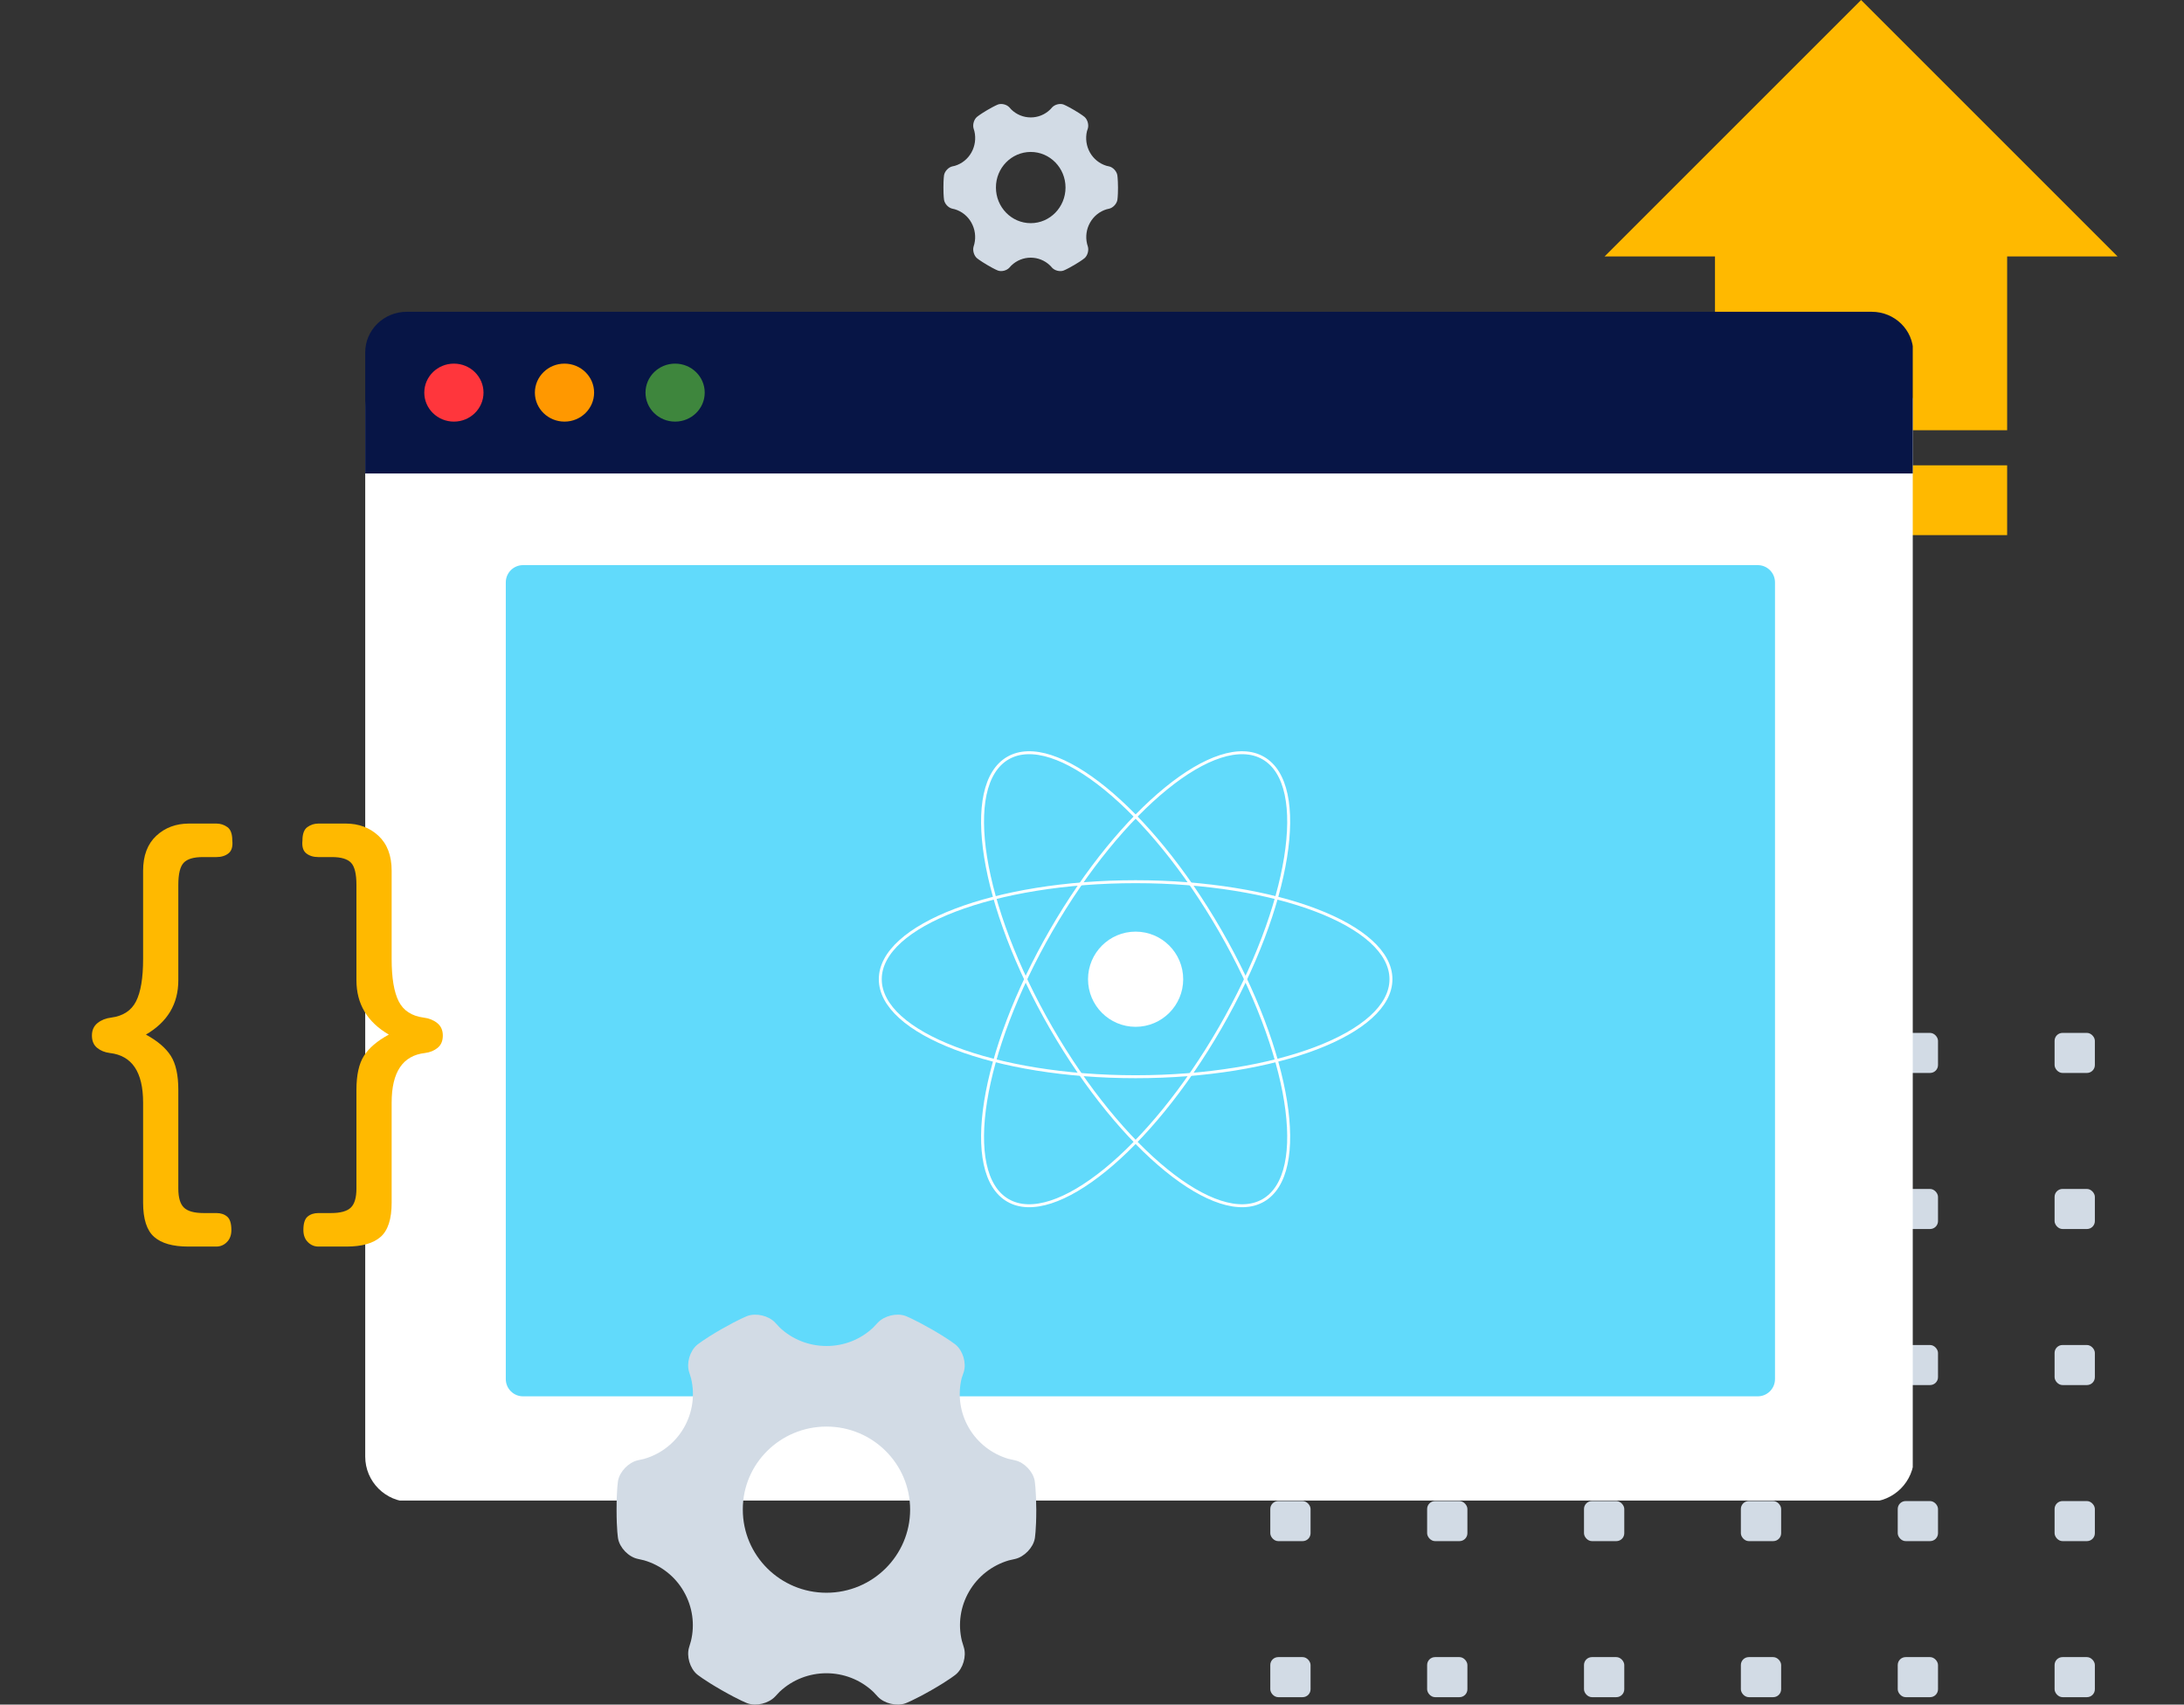
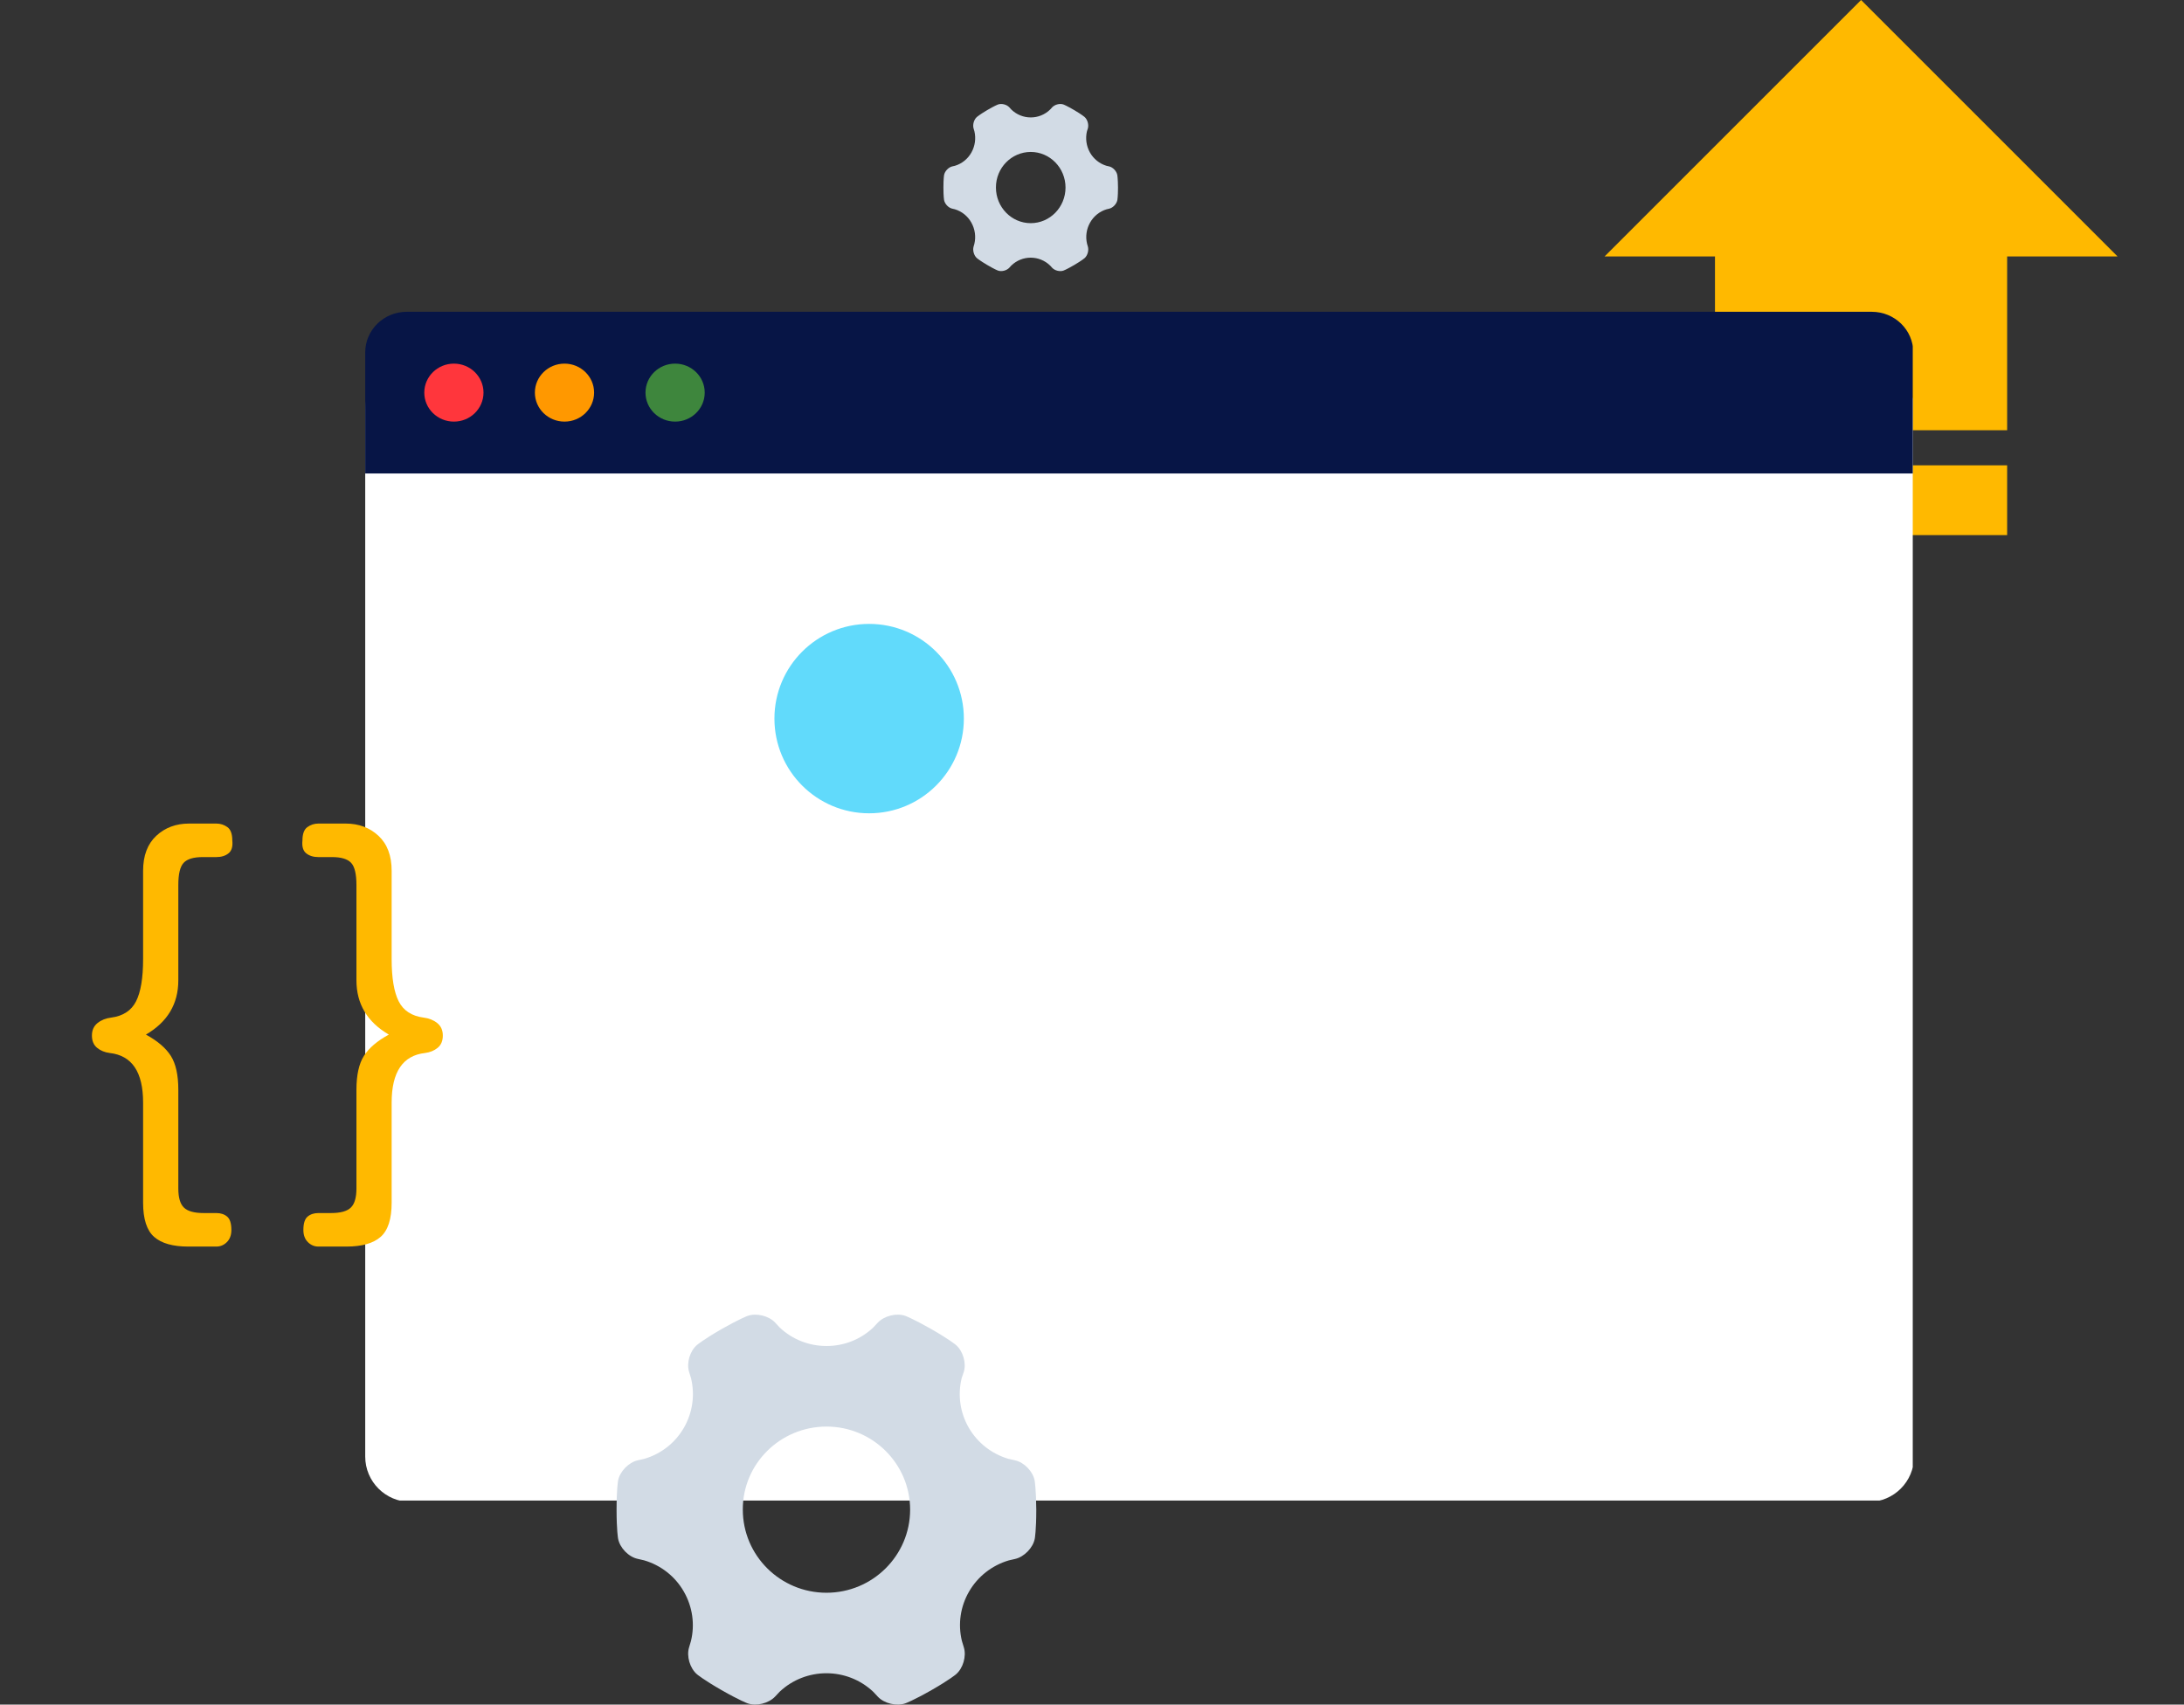
<svg xmlns="http://www.w3.org/2000/svg" width="588" height="459" viewBox="0 0 588 459" fill="none">
  <rect x="0" y="0" width="588" height="459" fill="#333333" stroke="none" />
  <path fill-rule="evenodd" clip-rule="evenodd" d="M461.728 115.849L540.383 115.849V58.701L461.728 58.701V115.849Z" fill="#FFB900" />
  <path fill-rule="evenodd" clip-rule="evenodd" d="M461.728 144.091H540.383V125.301L461.728 125.301V144.091Z" fill="#FFB900" />
  <path fill-rule="evenodd" clip-rule="evenodd" d="M570.112 69.056L432 69.056L501.059 0L570.112 69.056Z" fill="#FFB900" />
  <g clip-path="url(#clip0_1619_433)">
    <path d="M344.14 278.13H350.703C351.885 278.13 352.843 279.306 352.843 280.259V286.79C352.843 287.966 351.885 288.919 350.703 288.919H344.14C342.958 288.919 342 287.743 342 286.79V280.259C342 279.083 342.958 278.13 344.14 278.13Z" fill="#D2DBE5" />
    <path d="M386.368 278.13H392.931C394.113 278.13 395.071 279.306 395.071 280.259V286.79C395.071 287.966 394.113 288.919 392.931 288.919H386.368C385.186 288.919 384.228 287.743 384.228 286.79V280.259C384.228 279.083 385.186 278.13 386.368 278.13Z" fill="#D2DBE5" />
    <path d="M428.602 278.13H435.165C436.347 278.13 437.305 279.306 437.305 280.259V286.79C437.305 287.966 436.347 288.919 435.165 288.919H428.602C427.419 288.919 426.461 287.743 426.461 286.79V280.259C426.461 279.083 427.419 278.13 428.602 278.13Z" fill="#D2DBE5" />
    <path d="M470.835 278.13H477.398C478.581 278.13 479.539 279.306 479.539 280.259V286.79C479.539 287.966 478.581 288.919 477.398 288.919H470.835C469.653 288.919 468.695 287.743 468.695 286.79V280.259C468.695 279.083 469.653 278.13 470.835 278.13Z" fill="#D2DBE5" />
    <path d="M513.068 278.13H519.631C520.813 278.13 521.771 279.306 521.771 280.259V286.79C521.771 287.966 520.813 288.919 519.631 288.919H513.068C511.886 288.919 510.928 287.743 510.928 286.79V280.259C510.928 279.083 511.886 278.13 513.068 278.13Z" fill="#D2DBE5" />
    <path d="M555.297 278.13H561.86C563.043 278.13 564.001 279.306 564.001 280.259V286.79C564.001 287.966 563.043 288.919 561.86 288.919H555.297C554.115 288.919 553.157 287.743 553.157 286.79V280.259C553.157 279.083 554.115 278.13 555.297 278.13Z" fill="#D2DBE5" />
    <path d="M344.14 320.151H350.703C351.885 320.151 352.843 321.328 352.843 322.281V328.811C352.843 329.987 351.885 330.941 350.703 330.941H344.14C342.958 330.941 342 329.764 342 328.811V322.281C342 321.105 342.958 320.151 344.14 320.151Z" fill="#D2DBE5" />
    <path d="M386.368 320.151H392.931C394.113 320.151 395.071 321.328 395.071 322.281V328.811C395.071 329.987 394.113 330.941 392.931 330.941H386.368C385.186 330.941 384.228 329.764 384.228 328.811V322.281C384.228 321.105 385.186 320.151 386.368 320.151Z" fill="#D2DBE5" />
    <path d="M428.602 320.151H435.165C436.347 320.151 437.305 321.328 437.305 322.281V328.811C437.305 329.987 436.347 330.941 435.165 330.941H428.602C427.419 330.941 426.461 329.764 426.461 328.811V322.281C426.461 321.105 427.419 320.151 428.602 320.151Z" fill="#D2DBE5" />
    <path d="M470.835 320.151H477.398C478.581 320.151 479.539 321.328 479.539 322.281V328.811C479.539 329.987 478.581 330.941 477.398 330.941H470.835C469.653 330.941 468.695 329.764 468.695 328.811V322.281C468.695 321.105 469.653 320.151 470.835 320.151Z" fill="#D2DBE5" />
    <path d="M513.068 320.152H519.631C520.813 320.152 521.771 321.329 521.771 322.282V328.812C521.771 329.988 520.813 330.941 519.631 330.941H513.068C511.886 330.941 510.928 329.765 510.928 328.812V322.282C510.928 321.106 511.886 320.152 513.068 320.152Z" fill="#D2DBE5" />
    <path d="M555.297 320.151H561.86C563.043 320.151 564.001 321.328 564.001 322.281V328.811C564.001 329.987 563.043 330.941 561.86 330.941H555.297C554.115 330.941 553.157 329.764 553.157 328.811V322.281C553.157 321.105 554.115 320.151 555.297 320.151Z" fill="#D2DBE5" />
    <path d="M344.14 362.173H350.703C351.885 362.173 352.843 363.35 352.843 364.303V370.833C352.843 372.009 351.885 372.962 350.703 372.962H344.14C342.958 372.962 342 371.786 342 370.833V364.303C342 363.127 342.958 362.173 344.14 362.173Z" fill="#D2DBE5" />
    <path d="M386.368 362.173H392.931C394.113 362.173 395.071 363.35 395.071 364.303V370.833C395.071 372.009 394.113 372.962 392.931 372.962H386.368C385.186 372.962 384.228 371.786 384.228 370.833V364.303C384.228 363.127 385.186 362.173 386.368 362.173Z" fill="#D2DBE5" />
    <path d="M428.602 362.173H435.165C436.347 362.173 437.305 363.35 437.305 364.303V370.833C437.305 372.009 436.347 372.962 435.165 372.962H428.602C427.419 372.962 426.461 371.786 426.461 370.833V364.303C426.461 363.127 427.419 362.173 428.602 362.173Z" fill="#D2DBE5" />
-     <path d="M470.835 362.173H477.398C478.581 362.173 479.539 363.35 479.539 364.303V370.833C479.539 372.009 478.581 372.962 477.398 372.962H470.835C469.653 372.962 468.695 371.786 468.695 370.833V364.303C468.695 363.127 469.653 362.173 470.835 362.173Z" fill="#D2DBE5" />
    <path d="M513.068 362.173H519.631C520.813 362.173 521.771 363.35 521.771 364.303V370.833C521.771 372.009 520.813 372.962 519.631 372.962H513.068C511.886 372.962 510.928 371.786 510.928 370.833V364.303C510.928 363.127 511.886 362.173 513.068 362.173Z" fill="#D2DBE5" />
    <path d="M555.297 362.173H561.86C563.043 362.173 564.001 363.35 564.001 364.303V370.833C564.001 372.009 563.043 372.962 561.86 372.962H555.297C554.115 372.962 553.157 371.786 553.157 370.833V364.303C553.157 363.127 554.115 362.173 555.297 362.173Z" fill="#D2DBE5" />
    <path d="M344.14 404.196H350.703C351.885 404.196 352.843 405.373 352.843 406.326V412.856C352.843 414.032 351.885 414.985 350.703 414.985H344.14C342.958 414.985 342 413.809 342 412.856V406.326C342 405.15 342.958 404.196 344.14 404.196Z" fill="#D2DBE5" />
    <path d="M386.368 404.196H392.931C394.113 404.196 395.071 405.373 395.071 406.326V412.856C395.071 414.032 394.113 414.985 392.931 414.985H386.368C385.186 414.985 384.228 413.809 384.228 412.856V406.326C384.228 405.15 385.186 404.196 386.368 404.196Z" fill="#D2DBE5" />
    <path d="M428.602 404.196H435.165C436.347 404.196 437.305 405.373 437.305 406.326V412.856C437.305 414.032 436.347 414.985 435.165 414.985H428.602C427.419 414.985 426.461 413.809 426.461 412.856V406.326C426.461 405.15 427.419 404.196 428.602 404.196Z" fill="#D2DBE5" />
    <path d="M470.835 404.196H477.398C478.581 404.196 479.539 405.373 479.539 406.326V412.856C479.539 414.032 478.581 414.985 477.398 414.985H470.835C469.653 414.985 468.695 413.809 468.695 412.856V406.326C468.695 405.15 469.653 404.196 470.835 404.196Z" fill="#D2DBE5" />
    <path d="M513.068 404.196H519.631C520.813 404.196 521.771 405.373 521.771 406.326V412.856C521.771 414.032 520.813 414.985 519.631 414.985H513.068C511.886 414.985 510.928 413.809 510.928 412.856V406.326C510.928 405.15 511.886 404.196 513.068 404.196Z" fill="#D2DBE5" />
    <path d="M555.297 404.196H561.86C563.043 404.196 564.001 405.373 564.001 406.326V412.856C564.001 414.032 563.043 414.985 561.86 414.985H555.297C554.115 414.985 553.157 413.809 553.157 412.856V406.326C553.157 405.15 554.115 404.196 555.297 404.196Z" fill="#D2DBE5" />
-     <path d="M344.14 446.213H350.703C351.885 446.213 352.843 447.39 352.843 448.343V454.873C352.843 456.049 351.885 457.003 350.703 457.003H344.14C342.958 457.003 342 455.826 342 454.873V448.343C342 447.167 342.958 446.213 344.14 446.213Z" fill="#D2DBE5" />
    <path d="M386.368 446.213H392.931C394.113 446.213 395.071 447.39 395.071 448.343V454.873C395.071 456.049 394.113 457.003 392.931 457.003H386.368C385.186 457.003 384.228 455.826 384.228 454.873V448.343C384.228 447.167 385.186 446.213 386.368 446.213Z" fill="#D2DBE5" />
    <path d="M428.602 446.213H435.165C436.347 446.213 437.305 447.39 437.305 448.343V454.873C437.305 456.049 436.347 457.003 435.165 457.003H428.602C427.419 457.003 426.461 455.826 426.461 454.873V448.343C426.461 447.167 427.419 446.213 428.602 446.213Z" fill="#D2DBE5" />
    <path d="M470.835 446.213H477.398C478.581 446.213 479.539 447.39 479.539 448.343V454.873C479.539 456.049 478.581 457.003 477.398 457.003H470.835C469.653 457.003 468.695 455.826 468.695 454.873V448.343C468.695 447.167 469.653 446.213 470.835 446.213Z" fill="#D2DBE5" />
    <path d="M513.068 446.213H519.631C520.813 446.213 521.771 447.39 521.771 448.343V454.873C521.771 456.049 520.813 457.003 519.631 457.003H513.068C511.886 457.003 510.928 455.826 510.928 454.873V448.343C510.928 447.167 511.886 446.213 513.068 446.213Z" fill="#D2DBE5" />
    <path d="M555.297 446.213H561.86C563.043 446.213 564.001 447.39 564.001 448.343V454.873C564.001 456.049 563.043 457.003 561.86 457.003H555.297C554.115 457.003 553.157 455.826 553.157 454.873V448.343C553.157 447.167 554.115 446.213 555.297 446.213Z" fill="#D2DBE5" />
  </g>
  <g clip-path="url(#clip1_1619_433)">
    <path d="M503.115 98.083H110.537C103.794 98.083 98.328 103.549 98.328 110.292V392.213C98.328 398.956 103.794 404.422 110.537 404.422H503.115C509.858 404.422 515.324 398.956 515.324 392.213V110.292C515.324 103.549 509.858 98.083 503.115 98.083Z" fill="white" />
-     <path d="M473.24 152.173H140.818C138.254 152.173 136.176 154.251 136.176 156.814V371.352C136.176 373.915 138.254 375.993 140.818 375.993H473.24C475.803 375.993 477.882 373.915 477.882 371.352V156.814C477.882 154.251 475.803 152.173 473.24 152.173Z" fill="#61DAFB" />
    <path d="M109.498 83.956H503.946C510.114 83.956 515.115 88.852 515.115 94.893V127.487H98.328V94.893C98.328 88.852 103.329 83.956 109.498 83.956Z" fill="#071546" />
    <path d="M122.203 113.528C126.606 113.528 130.175 110.033 130.175 105.721C130.175 101.41 126.606 97.915 122.203 97.915C117.8 97.915 114.231 101.41 114.231 105.721C114.231 110.033 117.8 113.528 122.203 113.528Z" fill="#FF363C" />
    <path d="M151.979 113.528C156.382 113.528 159.951 110.033 159.951 105.721C159.951 101.41 156.382 97.915 151.979 97.915C147.576 97.915 144.007 101.41 144.007 105.721C144.007 110.033 147.576 113.528 151.979 113.528Z" fill="#FF9800" />
    <path d="M181.76 113.528C186.163 113.528 189.732 110.033 189.732 105.721C189.732 101.41 186.163 97.915 181.76 97.915C177.357 97.915 173.788 101.41 173.788 105.721C173.788 110.033 177.357 113.528 181.76 113.528Z" fill="#3E863D" />
    <circle cx="234" cy="193.5" r="25.5" fill="#61DAFB" />
    <path d="M305.742 276.494C312.818 276.494 318.553 270.757 318.553 263.679C318.553 256.601 312.818 250.864 305.742 250.864C298.667 250.864 292.931 256.601 292.931 263.679C292.931 270.757 298.667 276.494 305.742 276.494Z" fill="white" />
    <path d="M305.743 289.931C343.708 289.931 374.485 278.176 374.485 263.675C374.485 249.174 343.708 237.419 305.743 237.419C267.777 237.419 237 249.174 237 263.675C237 278.176 267.777 289.931 305.743 289.931Z" stroke="white" stroke-width="0.792" />
-     <path d="M283.012 276.807C301.994 309.697 327.56 330.482 340.114 323.232C352.668 315.981 347.456 283.442 328.473 250.552C309.49 217.662 283.925 196.878 271.371 204.128C258.817 211.378 264.029 243.918 283.012 276.807Z" stroke="white" stroke-width="0.792" />
    <path d="M283.012 250.554C264.029 283.444 258.817 315.984 271.371 323.234C283.925 330.484 309.491 309.699 328.473 276.81C347.456 243.92 352.668 211.38 340.114 204.13C327.56 196.88 301.995 217.665 283.012 250.554Z" stroke="white" stroke-width="0.792" />
  </g>
  <path fill-rule="evenodd" clip-rule="evenodd" d="M39.286 278.587C42.403 280.283 44.637 282.19 45.986 284.308C47.333 286.427 48.008 289.478 48.008 293.461V320.03C48.008 322.488 48.514 324.204 49.525 325.179C50.536 326.153 52.306 326.641 54.834 326.641H58.247C59.426 326.641 60.396 326.959 61.154 327.595C61.912 328.23 62.292 329.438 62.292 331.218C62.292 332.572 61.891 333.653 61.091 334.46C60.289 335.264 59.341 335.667 58.247 335.667H50.663C46.533 335.667 43.477 334.798 41.498 333.061C39.517 331.323 38.528 328.25 38.528 323.844V296.893C38.528 288.674 35.536 284.224 29.553 283.545C28.204 283.376 27.067 282.909 26.14 282.147C25.212 281.384 24.75 280.283 24.75 278.841C24.75 277.401 25.256 276.279 26.267 275.472C27.278 274.668 28.499 274.181 29.933 274.011C33.134 273.587 35.368 272.125 36.632 269.624C37.896 267.126 38.528 263.332 38.528 258.247V234.474C38.528 230.406 39.707 227.271 42.067 225.066C44.425 222.864 47.376 221.761 50.915 221.761H58.247C59.341 221.761 60.332 222.079 61.217 222.715C62.102 223.35 62.544 224.558 62.544 226.338C62.712 227.949 62.375 229.093 61.533 229.77C60.69 230.45 59.594 230.788 58.247 230.788H54.581C52.136 230.788 50.429 231.296 49.462 232.313C48.492 233.33 48.008 235.322 48.008 238.288V263.968C48.008 270.324 45.101 275.198 39.286 278.587Z" fill="#FFB900" />
  <path fill-rule="evenodd" clip-rule="evenodd" d="M95.964 263.968V238.288C95.964 235.322 95.48 233.33 94.51 232.313C93.542 231.296 91.836 230.788 89.391 230.788H85.725C84.378 230.788 83.282 230.45 82.439 229.77C81.597 229.093 81.259 227.949 81.427 226.338C81.427 224.558 81.87 223.35 82.755 222.715C83.639 222.079 84.631 221.761 85.725 221.761H93.056C96.596 221.761 99.546 222.864 101.905 225.066C104.265 227.271 105.444 230.406 105.444 234.474V258.247C105.444 263.332 106.076 267.126 107.34 269.624C108.604 272.125 110.838 273.587 114.039 274.011C115.473 274.181 116.694 274.668 117.705 275.472C118.716 276.279 119.222 277.401 119.222 278.841C119.222 280.283 118.76 281.384 117.831 282.147C116.905 282.909 115.767 283.376 114.418 283.545C108.436 284.224 105.444 288.674 105.444 296.893V323.844C105.444 328.25 104.454 331.323 102.473 333.061C100.494 334.798 97.439 335.667 93.309 335.667H85.725C84.631 335.667 83.683 335.264 82.881 334.46C82.081 333.653 81.68 332.572 81.68 331.218C81.68 329.438 82.059 328.23 82.818 327.595C83.576 326.959 84.546 326.641 85.725 326.641H89.138C91.666 326.641 93.436 326.153 94.447 325.179C95.458 324.204 95.964 322.488 95.964 320.03V293.461C95.964 289.478 96.639 286.427 97.986 284.308C99.335 282.19 101.569 280.283 104.685 278.587C98.871 275.198 95.964 270.324 95.964 263.968Z" fill="#FFB900" />
  <path fill-rule="evenodd" clip-rule="evenodd" d="M277.506 60.093C272.337 60.093 268.136 55.802 268.136 50.495C268.119 45.223 272.305 40.934 277.488 40.915C277.494 40.915 277.5 40.915 277.506 40.915C282.672 40.915 286.872 45.206 286.872 50.51C286.864 55.802 282.672 60.09 277.506 60.093ZM300.818 47.157C300.636 46.112 299.652 45.042 298.624 44.812L297.857 44.633C295.996 44.058 294.42 42.784 293.451 41.068C292.473 39.335 292.183 37.286 292.641 35.343L292.882 34.608C293.19 33.589 292.791 32.181 291.989 31.485C291.989 31.485 291.269 30.863 289.248 29.668C287.219 28.479 286.35 28.147 286.35 28.147C285.363 27.777 283.982 28.132 283.26 28.915L282.728 29.498C281.324 30.865 279.452 31.624 277.509 31.616C275.554 31.622 273.674 30.856 272.263 29.48L271.752 28.912C271.041 28.129 269.652 27.783 268.662 28.147C268.662 28.147 267.781 28.479 265.754 29.668C263.725 30.872 263.011 31.494 263.011 31.494C262.212 32.184 261.813 33.577 262.121 34.608L262.342 35.352C262.795 37.293 262.505 39.336 261.531 41.068C260.564 42.798 258.975 44.078 257.099 44.642L256.362 44.812C255.351 45.051 254.356 46.106 254.168 47.157C254.168 47.157 254 48.102 254 50.498C254 52.895 254.168 53.836 254.168 53.836C254.35 54.894 255.334 55.952 256.362 56.182L257.081 56.352C258.961 56.917 260.553 58.202 261.519 59.938C262.529 61.74 262.773 63.789 262.33 65.663L262.121 66.389C261.813 67.408 262.212 68.815 263.014 69.512C263.014 69.512 263.734 70.133 265.754 71.328C267.784 72.524 268.656 72.849 268.656 72.849C269.64 73.22 271.024 72.864 271.746 72.081L272.251 71.526C275.188 68.666 279.817 68.669 282.752 71.531L283.257 72.09C283.967 72.87 285.357 73.22 286.346 72.855C286.346 72.855 287.228 72.524 289.257 71.334C291.284 70.139 291.995 69.518 291.995 69.518C292.796 68.83 293.196 67.426 292.888 66.395L292.667 65.642C292.212 63.708 292.503 61.67 293.478 59.947C294.45 58.216 296.039 56.932 297.916 56.361L298.638 56.191C299.649 55.952 300.644 54.897 300.832 53.845C300.832 53.845 301 52.901 301 50.507C300.982 48.108 300.818 47.157 300.818 47.157Z" fill="#D2DBE5" />
  <path fill-rule="evenodd" clip-rule="evenodd" d="M222.514 428.884C210.086 428.884 199.988 418.872 199.988 406.489C199.944 394.186 210.011 384.179 222.472 384.136C222.486 384.136 222.5 384.136 222.514 384.136C234.935 384.136 245.034 394.148 245.034 406.524C245.012 418.872 234.935 428.877 222.514 428.884ZM278.562 398.701C278.124 396.261 275.758 393.764 273.287 393.228L271.444 392.81C266.969 391.47 263.18 388.495 260.851 384.491C258.498 380.447 257.801 375.668 258.902 371.132L259.481 369.418C260.223 367.04 259.262 363.756 257.334 362.132C257.334 362.132 255.605 360.681 250.746 357.892C245.866 355.118 243.777 354.343 243.777 354.343C241.404 353.479 238.085 354.309 236.348 356.135L235.069 357.495C231.693 360.685 227.194 362.457 222.521 362.439C217.822 362.451 213.301 360.664 209.909 357.453L208.681 356.128C206.971 354.302 203.631 353.493 201.251 354.343C201.251 354.343 199.133 355.118 194.261 357.892C189.381 360.702 187.665 362.153 187.665 362.153C185.744 363.763 184.784 367.012 185.526 369.418L186.055 371.154C187.144 375.683 186.448 380.451 184.106 384.491C181.781 388.528 177.961 391.516 173.45 392.83L171.678 393.228C169.249 393.786 166.855 396.247 166.403 398.701C166.403 398.701 166 400.904 166 406.496C166 412.088 166.403 414.284 166.403 414.284C166.841 416.752 169.206 419.22 171.678 419.757L173.408 420.154C177.927 421.472 181.755 424.471 184.078 428.521C186.507 432.726 187.093 437.508 186.027 441.88L185.526 443.574C184.784 445.952 185.744 449.236 187.672 450.861C187.672 450.861 189.402 452.311 194.261 455.1C199.14 457.889 201.237 458.649 201.237 458.649C203.603 459.513 206.929 458.683 208.666 456.857L209.881 455.56C216.943 448.887 228.072 448.894 235.126 455.573L236.341 456.877C238.049 458.697 241.39 459.513 243.769 458.662C243.769 458.662 245.888 457.889 250.768 455.114C255.64 452.324 257.349 450.874 257.349 450.874C259.277 449.271 260.237 445.994 259.496 443.588L258.966 441.831C257.872 437.318 258.57 432.563 260.915 428.542C263.252 424.504 267.073 421.509 271.585 420.176L273.322 419.778C275.751 419.22 278.145 416.759 278.597 414.305C278.597 414.305 279 412.102 279 406.517C278.957 400.918 278.562 398.701 278.562 398.701Z" fill="#D2DBE5" />
  <defs>
    <clipPath id="clip0_1619_433">
-       <rect width="222" height="193" fill="white" transform="translate(342 264)" />
-     </clipPath>
+       </clipPath>
    <clipPath id="clip1_1619_433">
      <rect width="417.252" height="320.149" fill="white" transform="translate(97.72 83.913)" />
    </clipPath>
  </defs>
</svg>